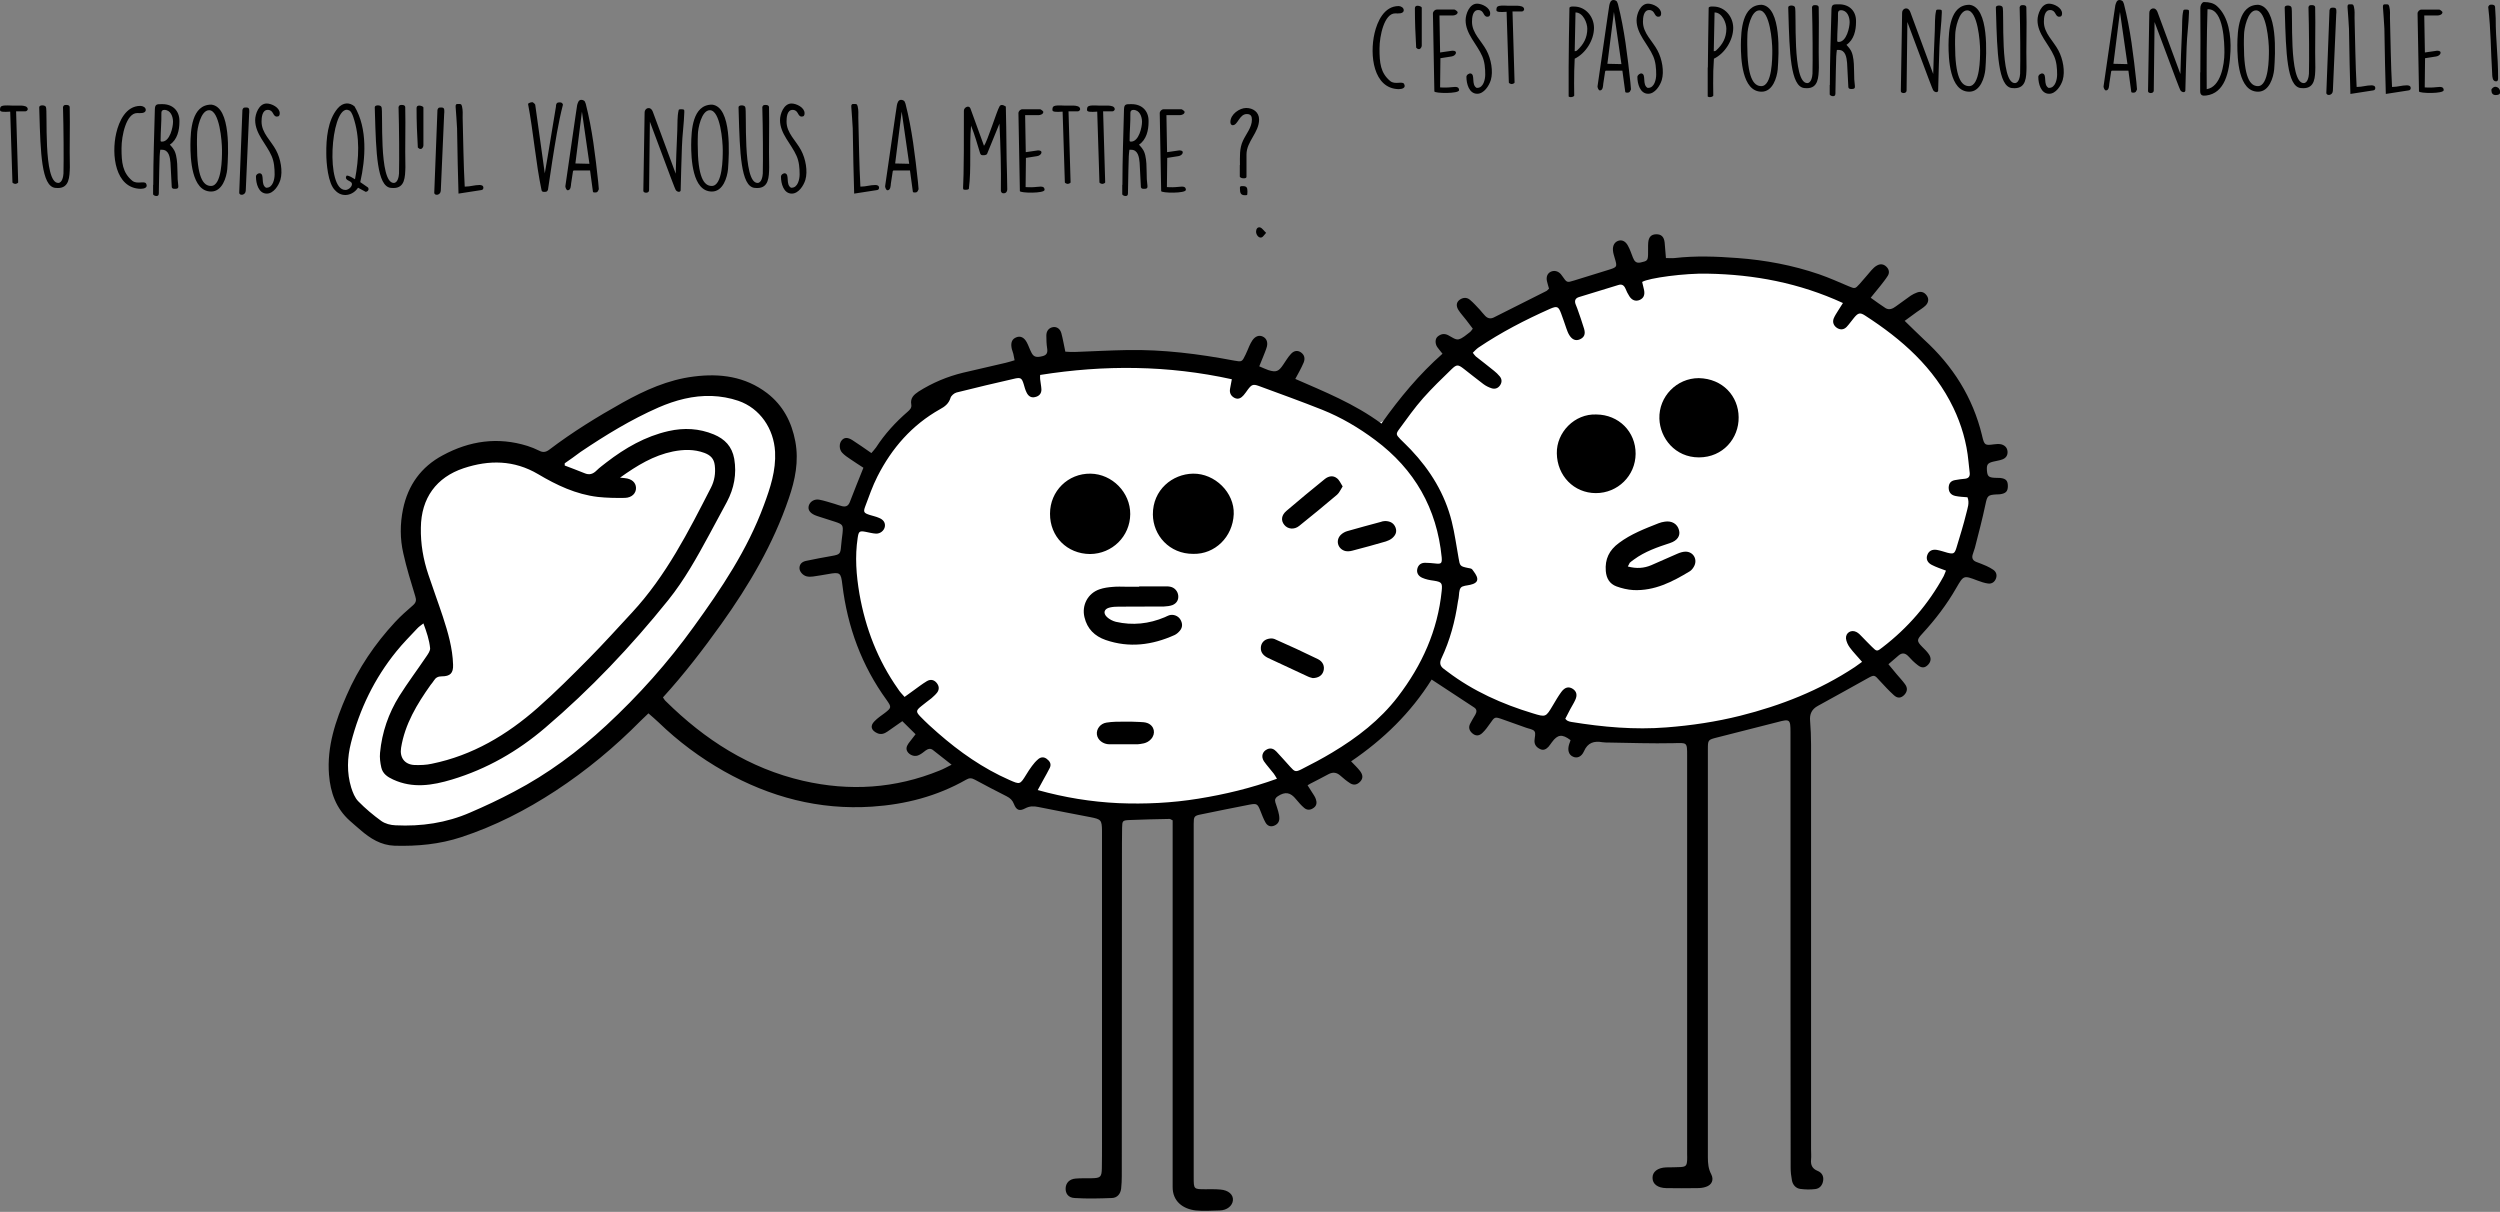
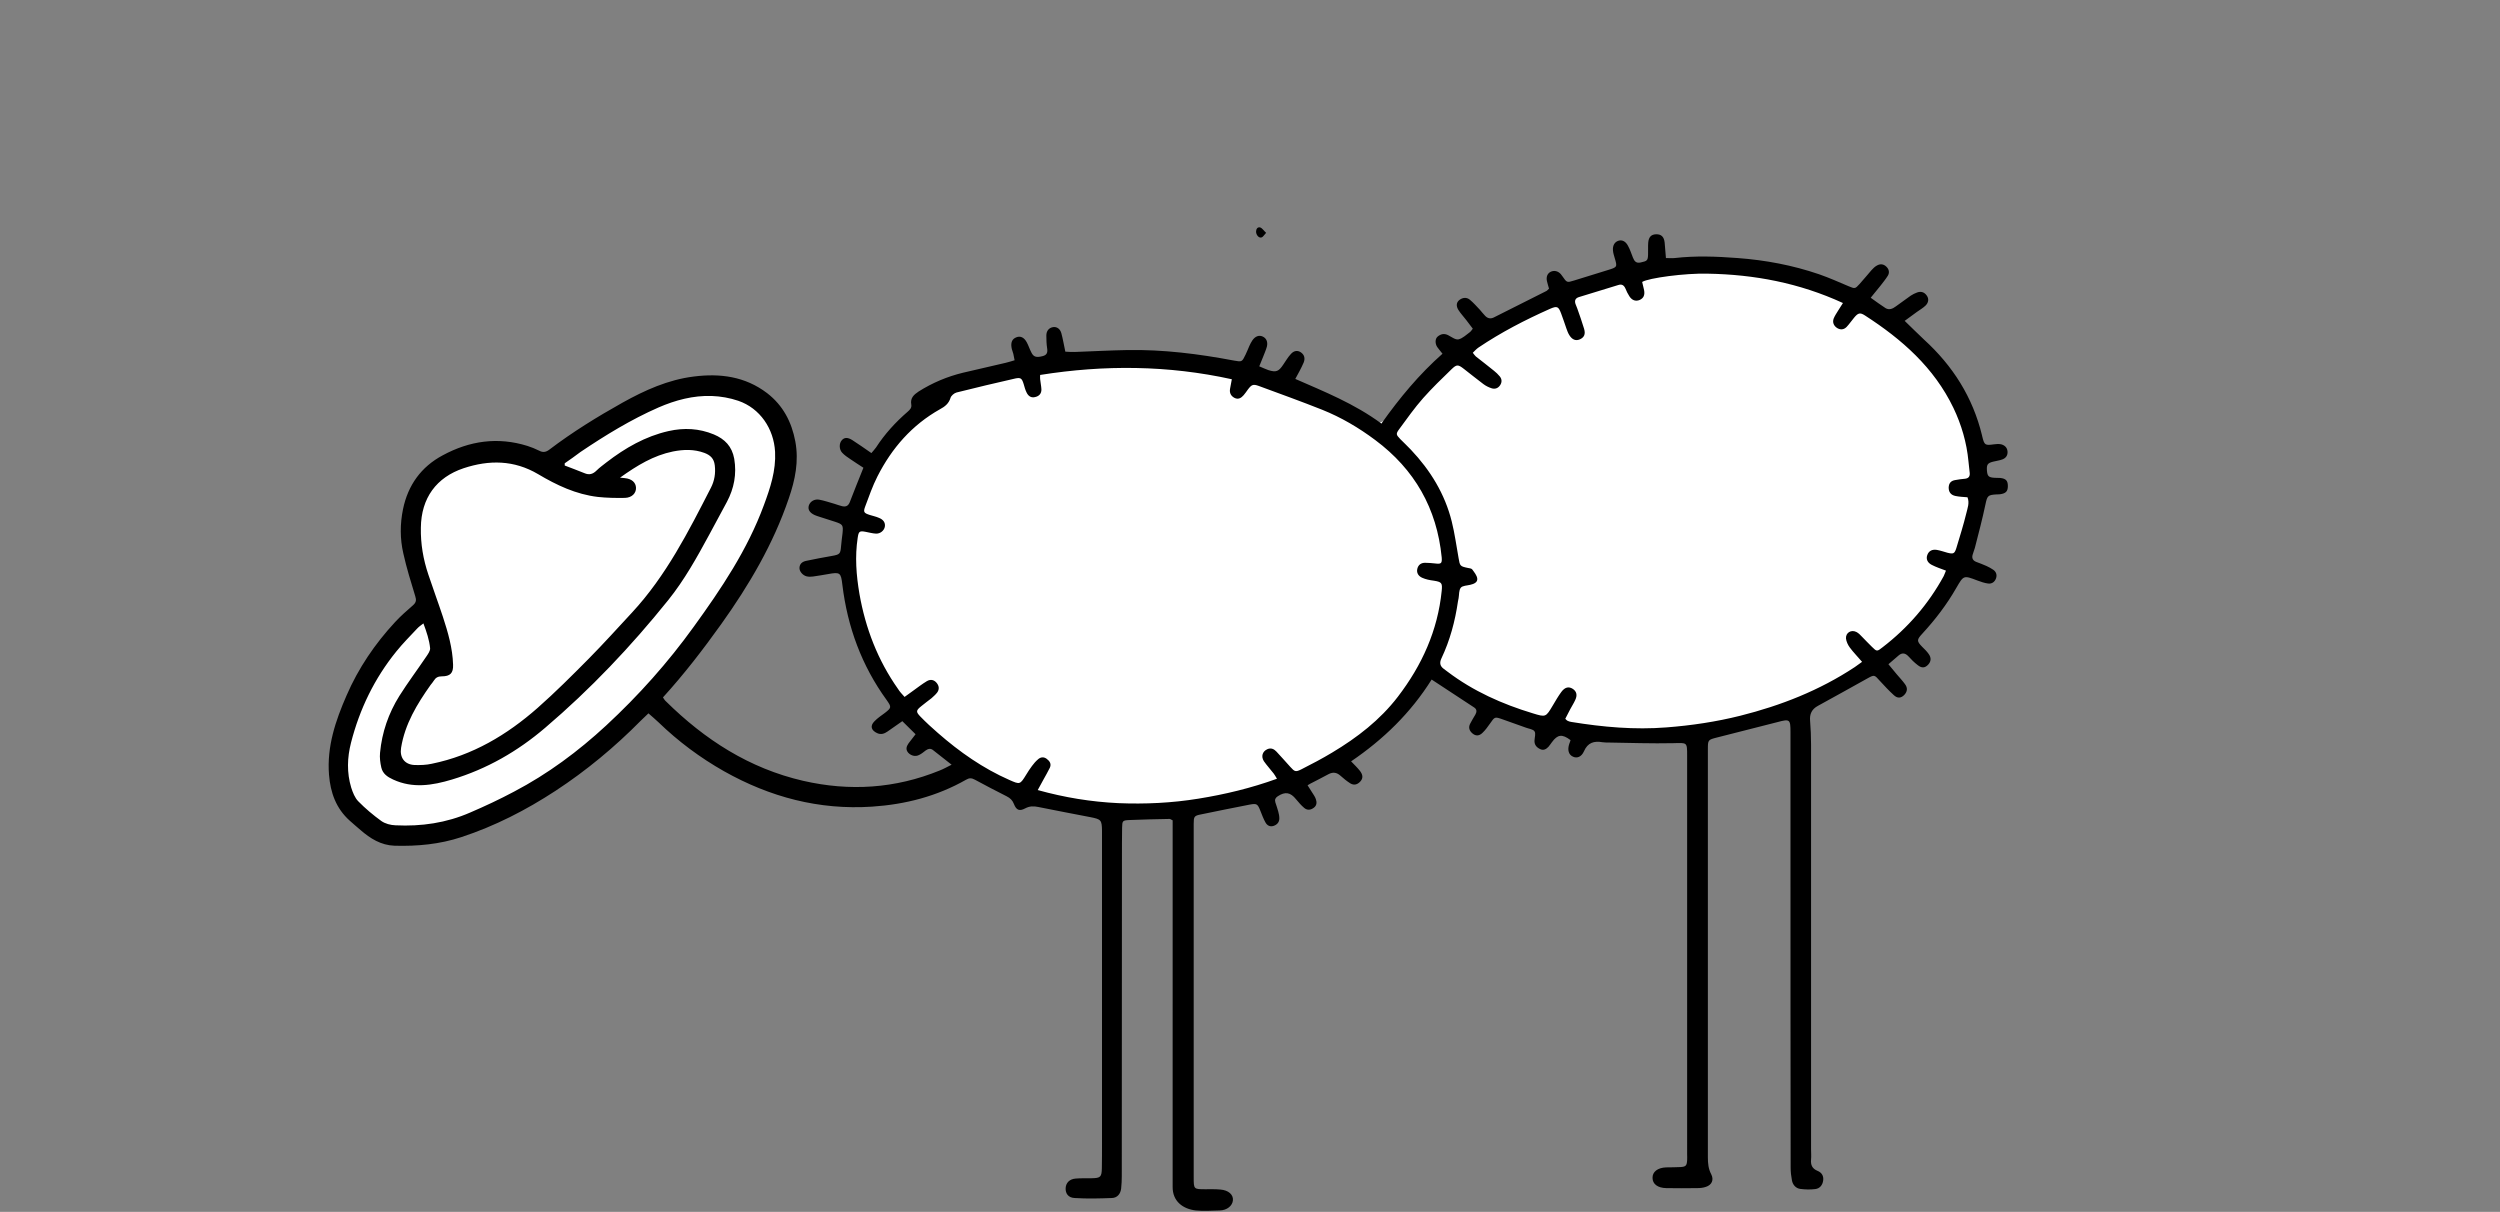
<svg xmlns="http://www.w3.org/2000/svg" viewBox="0 0 1567.6 759.9" style="enable-background:new 0 0 1567.6 759.9" xml:space="preserve">
  <rect x="0" y="0" width="1567.6" height="759.9" fill="#808080" stroke="none" />
  <style>
    .st0{display:none}.st2{fill:#fff}.st2,.st3,.st5{display:inline}.st5{fill:#fff;stroke:#000;stroke-miterlimit:10}.st6{fill:#262523}.st8{fill:#fce800}.st10{fill:#fd7700}.st11{fill:#f80152}.st12{fill:#c100fd}.st14{fill:#4ad400}.st15{fill:#292500}.st17{fill:#291300}.st18{fill:#20201e}.st23{fill:#272623}.st24{fill:#070707}.st25{fill:#262221}.st26{fill:#0a0a0a}.st27{fill:#5dd501}.st29{fill:#49d000}.st32{fill:#282523}.st34{fill:#0e0f00}.st36{fill:#111000}
  </style>
  <g id="Article_le_préservatif">
    <path d="M675.1 226.5c50.6-3.1 79.2-4.9 112 7.5 7.3 2.8 17 7.1 36.4 15.9 29.6 13.3 44.4 20 43.9 21.5-.4 1-7 .2-7.5-1.9-.6-2.8 9.9-5.7 19.6-12.1 15-9.9 14.9-19.5 28-33.6 8.5-9.1 17.2-13.9 34.5-23.3 21.3-11.6 39.1-17 54.2-21.5 15.6-4.6 29.4-8.7 48.6-10.3 11.1-.9 19.1-.6 34.5 0 23.5.9 35.2 1.4 48.6 4.7 8.9 2.2 27.5 6.9 46.7 20.5 8.1 5.7 4.6 4.8 26.1 24.3 23.3 21.1 28.7 23.4 32.7 33.6.7 1.9.5 1.7 3.7 29.9 2.8 24 3.1 25.7 2.8 30.8-.8 14-4.7 24.6-7.5 31.7-4.9 12.8-10.7 21.6-14.9 28-5.9 8.8-10.9 14.5-18.7 23.3-10.3 11.7-15.5 17.6-23.3 23.3-4.3 3.1-7.1 4.6-25.2 13.1-38.6 18-43.1 19.4-47.6 20.5-9.3 2.3-6.9.6-31.7 4.7-29.2 4.8-28.3 6.4-38.3 6.5-9.6.1-9.5-1.4-43.9-8.4-21.3-4.3-23.7-4.2-36.4-7.5-16.9-4.3-25.3-6.5-32.7-11.2-14-9-18.6-19.6-24.3-17.7-4.3 1.5-2.8 8.2-9.3 17.7-3.9 5.7-7.5 7.7-15.9 14-14.8 11.2-13.2 12.3-24.3 20.5-5.9 4.4-19.1 14-37.3 20.5-9.2 3.3-8.9 1.9-34.5 7.5-30.2 6.5-30.7 8.4-43 9.3-8.7.6-19-.5-39.2-2.8-25.7-2.9-38.5-4.4-45.8-6.5-23.8-7-39.4-20-51.4-29.9-9.2-7.6-26.7-22.4-41.1-47.6-8.5-14.9-26.5-46.5-20.5-86.8 3.9-26.3 16.2-44.3 22.4-53.2 5.3-7.6 20.7-29.1 48.6-43 17.6-8.5 35.6-9.8 71-12zm-325.8 55.1c23.5-15.1 43.9-25.2 58.8-31.7 9.9-4.4 20.6-8.6 34.5-8.4 7 .1 18.7.4 28.9 8.4 7.4 5.7 10.7 12.8 13.1 17.7 1.8 3.8 5.9 12.7 5.6 24.3-.1 3.8-.6 7.4-5.6 22.4-2.7 8.2-7 20.5-9.3 26.1-37.9 91.1-127 150.3-127 150.3s-28.7 19.1-66.3 28.9c-5.8 1.5-20 5-37.3 1.9-7.4-1.3-16.3-3.1-23.3-10.3-1.7-1.7-7.5-8.1-9.3-21.5-3.6-25.6 8.8-65.1 38.3-87.8 8.3-6.4 19.1-12.3 19.6-22.4.3-6.7-4.2-9-8.4-18.7-8.2-19.1-2.5-38-1.9-40.2 5.7-18.1 19.2-27.7 22.4-29.9 4.9-3.3 18.2-12.3 35.5-9.3 10.5 1.8 17.9 7.2 21.5 10.3" style="fill:#fff" />
    <path d="M866.2 265.6c11.5-16.2 23.7-30.9 38.3-43.8-1.3-1.7-2.4-2.9-3.3-4.2-1.4-2.1-1.4-5.1.2-6.5 1.9-1.6 4-2.2 6.5-1 2.2 1.1 4.7 3.1 6.6 2.7 2.7-.6 5-3 7.4-4.7.5-.4.8-1 1.6-2-1.4-1.8-2.7-3.6-4.1-5.4-1.6-2.1-3.5-4.1-4.9-6.3-1.6-2.6-1.3-4.8.6-6.3 2.1-1.6 4.5-1.8 6.5-.2 2.3 1.9 4.3 4.2 6.3 6.3 1.1 1.2 2.1 2.6 3.3 3.8 1.5 1.6 3.3 2.1 5.4 1.1 11-5.5 22-11 33-16.6.6-.3 1-.9 1.7-1.5-.4-1.6-1-3.1-1.3-4.7-.6-2.7.3-4.9 2.4-5.9s4.5-.5 6.3 1.5l.9 1.2c2.9 4.2 2.9 4.2 7.4 2.8 7-2.2 14-4.3 21-6.5 6.2-1.9 6.2-1.9 4.4-7.9-.4-1.4-.9-2.9-1-4.4-.3-3.1 1-5.3 3.3-6.1 2.2-.8 4.6.2 6.1 3.1 1.3 2.3 2.1 4.9 3.1 7.4.9 2.2 1.9 3.7 4.8 3.1 4.1-.9 4.6-1.2 4.7-5 .1-2.5-.1-5 .1-7.5.3-3.5 1.9-5.1 4.9-5.2 3.2-.1 5 1.5 5.4 5.2.3 3.1.5 6.2.8 9.7 2.2 0 3.9.2 5.5 0 13.1-1.5 26.2-1 39.4 0 17.5 1.3 34.6 4.5 51.2 10.2 6.3 2.2 12.4 4.9 18.5 7.5 3.9 1.6 4 1.7 6.8-1.4 2.6-2.9 5-5.8 7.5-8.7 1-1.1 2.1-2.2 3.4-2.9 2.1-1.2 4.2-1 6 .8 1.6 1.6 2 3.6.9 5.5-1.4 2.3-3.1 4.3-4.7 6.4-1.8 2.3-3.7 4.6-6.1 7.5 3.4 2.4 6.3 4.6 9.3 6.5 2.3 1.4 4.5.4 6.5-1.1 3.1-2.3 6.2-4.5 9.3-6.7 1.2-.8 2.6-1.5 4-2 2.5-.9 4.6-.2 6.1 2 1.4 2 1.1 4.4-.9 6.3-1.6 1.5-3.5 2.6-5.2 3.8-2.4 1.7-4.8 3.5-7.8 5.7 4.3 4.1 8.1 8 12.1 11.7 18.1 16.5 30.6 36.2 36.4 60.1 0 .2.1.3.1.5 1.4 5.7 1.7 5.9 7.5 5.1 1.4-.2 3-.3 4.4 0 2.2.6 3.8 2 4 4.5.2 2.5-1.1 4.2-3.3 5-1.9.7-3.9.9-5.8 1.4-3.5.9-4.1 1.9-3.8 5.8.3 3.3 1.1 4.1 4.8 4.3 1.2.1 2.3 0 3.5.1 3.6.4 4.8 1.7 4.8 5.1 0 3.3-1.3 4.6-4.8 5.1-.7.1-1.3.1-2 .1-5.9.3-6.1.9-7.3 6.5-1.9 9.1-4.3 18.1-6.6 27.1-.4 1.4-1 2.8-1.4 4.3-.6 2.1.2 3.6 2.2 4.4 2.2.8 4.4 1.7 6.5 2.6 1.5.7 3 1.5 4.3 2.4 1.8 1.3 2.4 3.2 1.7 5.3-.8 2.3-2.6 3.6-5 3.3-2.3-.3-4.5-1.1-6.7-1.9-8.7-3.3-8.6-3.3-13.2 4.6-6 10.5-13.2 19.9-21.4 28.8-3.5 3.8-3.5 4.6 0 8.2 1.4 1.4 2.9 2.8 4 4.4 1.8 2.4 1.6 4.8-.3 6.8-2 2.1-4 2.3-6.6.2-2.1-1.6-4-3.5-5.8-5.5-1.9-2-3.9-2.4-6.1-.5-2 1.7-4 3.4-6.4 5.5 2 2.4 3.6 4.4 5.3 6.4 1.7 2 3.6 4 5.1 6.1 1.8 2.4 1.5 4.7-.5 6.8-2 2-4.2 2.3-6.6 0-3.1-2.8-5.9-5.9-8.7-8.9-3.3-3.7-3.4-3.9-7.4-1.7-10.5 5.8-20.9 11.7-31.4 17.4-3.9 2.1-5.3 5.2-4.9 9.4.4 5 .6 10 .6 14.9v253.7c0 2.2.2 4.3 0 6.5-.3 3.4.7 5.7 4.1 7.1 2.5 1 3.9 3.1 3.5 6-.4 3-2.2 5.1-5 5.4-3.1.4-6.3.3-9.4-.1-2.8-.4-4.7-2.6-5.2-5.4-.5-2.6-.8-5.3-.8-7.9-.1-65.4-.1-130.8-.1-196.2v-76.9c0-8.1-.4-8.4-8.2-6.3-12.6 3.2-25.1 6.4-37.7 9.6-5.9 1.5-5.9 1.5-5.9 7.6v255.7c0 3.7.3 7.2 2.1 10.6 1.8 3.5.4 6.7-3.3 7.9-1.7.6-3.6.8-5.4.8-6.5.1-13 .1-19.5 0-5.4-.1-8.6-2.6-8.6-6.4-.1-3.8 3.2-6.4 8.5-6.6 3-.1 6 0 9-.2 3.4-.2 4-.9 4.2-4.3.1-1.2 0-2.3 0-3.5V473.8c0-8.6 0-8-8.7-7.8-13.5.3-26.9-.2-40.4-.4-1.3 0-2.7 0-4-.2-5.3-.9-9.2.2-11.6 5.7-1.6 3.6-4.4 4.5-6.8 3.4-2.8-1.2-3.7-4.2-2.4-8.1.3-.8.6-1.5.8-2.3-5.3-4-8.1-3.6-11.7 1.3-.7.9-1.3 1.9-2.1 2.8-1.4 1.5-3.1 2.6-5.3 1.5-2.3-1.1-3.7-2.8-3.5-5.5.1-1.9.9-4.4 0-5.6-.9-1.4-3.5-1.6-5.3-2.3-4.9-1.8-9.7-3.5-14.6-5.2-5.1-1.8-5-1.7-8 2.6-1.4 2-2.9 4.1-4.7 5.8-2.1 2.1-4.3 2.1-6.3.4-2-1.7-2.7-3.8-1.4-6.2 1-1.9 2.1-3.8 3.2-5.6.9-1.6 1.1-3.2-.6-4.4-8.7-5.7-17.5-11.5-26.8-17.6-13.1 20.9-30.2 37.5-50.5 51.3 2.1 2.2 3.9 3.9 5.4 5.8 2.1 2.6 2.2 4.8.4 6.8-1.8 2-4 2.6-6.3 1.2-2.2-1.4-4.3-3.1-6.3-4.9-2.3-2-4.6-2.3-7.3-.9-3.8 2.1-7.7 4-11.5 6-.4.2-.9.5-1.7 1 1.1 1.7 2 3.1 2.8 4.4.9 1.4 1.9 2.8 2.4 4.3.7 2 .6 4-1.3 5.4-2 1.5-4.1 1.7-6 .1-1.9-1.6-3.5-3.5-5.1-5.4-3.5-4.4-6.8-5-11.5-1.9-1.5 1-2 2.1-1.5 3.8.6 1.9 1.3 3.8 1.8 5.7.4 1.4.7 2.9.7 4.4 0 2.4-1.5 4-3.7 4.7-2.3.7-4-.4-5-2.2-1.3-2.3-2.2-4.8-3.2-7.3-1.7-4.3-2.2-4.7-6.6-3.9-10.3 2-20.6 4.1-30.8 6.2-4.1.8-4.4 1.4-4.4 5.8v221.7c0 7.5 0 7.5 7.3 7.5 3.2 0 6.3-.1 9.5.2 5 .4 8.1 3.2 7.8 6.7-.3 3.5-3.7 6.3-8.3 6.4-5 .1-10 .5-15 0-8-.9-14.6-5.7-14.5-14.8V514.4c-1-.5-1.5-.9-1.9-.9-8.5.2-17 .3-25.4.7-4.2.2-4.3.6-4.4 4.9-.1 6.5-.1 13-.1 19.5 0 66.2-.1 132.5-.1 198.7 0 2.7-.1 5.3-.4 8-.4 3.3-2.4 5.8-5.8 5.9-7.8.3-15.6.5-23.4 0-4-.2-5.8-2.9-5.6-6.3.2-3.2 2.4-5.6 6.3-5.9 3.3-.3 6.7-.1 10-.2 5.5-.1 6.3-.7 6.4-6.3.1-5.2.1-10.3.1-15.5V520.8c-.1-6.6-.6-7.1-7.2-8.4-10.9-2.1-21.9-4.2-32.8-6.4-2.9-.6-5.4-.6-8.2.9-3.6 1.9-5.5 1.1-7-2.7-.9-2.4-2.4-3.8-4.6-4.9-6.7-3.4-13.3-6.8-19.9-10.4-2-1.1-3.5-1.2-5.5 0-18.3 10.4-38 15.5-59 16.9-33.3 2.2-64-6-92.8-22.2-15-8.5-28.7-18.7-41.1-30.7-1.9-1.8-3.9-3.5-6.3-5.6-1.7 1.6-3.3 3.1-4.8 4.6-16.3 16.5-34.1 31.3-53.5 44-18.5 12.1-38 22.1-59 29-13.6 4.5-27.6 5.8-41.9 5.4-8.5-.3-15.2-4.5-21.3-9.8-2.3-1.9-4.5-3.9-6.8-5.9-8.6-7.7-12.1-17.6-13-28.8-1.4-17.7 4.1-33.9 11-49.7 7.4-17.1 17.8-32.4 30.4-46 3.5-3.8 7.4-7.2 11.3-10.6 1.9-1.7 2.2-3.2 1.4-5.6-2.7-8.9-5.5-17.8-7.5-26.9-2.1-9.1-2.1-18.4-.2-27.7 3.1-15.1 11.4-26.6 24.9-33.8 16.8-9.1 34.5-11.7 53.1-5.9 2.5.8 5 1.8 7.4 3 2.4 1.3 4.3.9 6.4-.7 14.5-11 29.9-20.5 45.8-29.4 14-7.8 28.6-14.4 44.7-16.4 16.5-2.1 32.2-.1 46 10.4 10 7.7 15.4 18.1 17.7 30.3 2.3 12.4-.1 24.1-4.1 35.7-9.7 28.6-24.9 54.4-42.4 78.9-11.3 15.8-23.2 31.3-36.5 45.9.6.9 1.1 1.8 1.8 2.4 24.4 24.1 52.3 42.1 86.1 49.9 29.2 6.7 57.8 4.9 85.7-6.5 2.3-.9 4.4-2.1 7.4-3.6-4.3-3.4-8-6.3-11.7-9.2-1.5-1.2-3.1-.8-4.6.3-1.3 1-2.6 2.1-4.1 2.8-2.3 1.2-5 .5-6.8-1.4-1.8-2.1-1.1-4 .2-5.9 1.3-1.7 2.6-3.4 4.4-5.7-2.7-2.7-5.4-5.3-8.3-8.2-3.4 2.4-6.4 4.5-9.3 6.5-2 1.4-4.1 2.1-6.5 1-3.7-1.7-4.6-4.5-1.7-7.4 1.9-2 4.3-3.6 6.6-5.3 4.1-3.2 4.2-3.6 1.1-8-15.7-21.6-24.6-45.9-27.8-72.3-.9-7.7-1.4-8.1-9.1-6.7-3.1.5-6.2 1.1-9.3 1.5-1.3.2-2.7.2-4-.1-2.5-.6-4.6-3.2-4.5-5.3.1-2.7 1.9-3.9 4.1-4.4 5.4-1.2 10.8-2.1 16.2-3.1 5.1-.9 5.4-1.3 5.8-6.3.2-2.6.6-5.3.9-7.9.5-5.1.2-5.6-4.6-7.2-3.3-1.1-6.7-2.1-10-3.2-.9-.3-1.9-.6-2.8-1-3.3-1.5-4.5-3.6-3.7-6.1.8-2.4 3.4-4.1 6.4-3.6 3.3.6 6.4 1.7 9.6 2.6 1.6.5 3.2 1.1 4.8 1.5 2.2.5 3.8 0 4.8-2.4 2.7-7.1 5.6-14.2 8.6-21.7-2.7-1.8-5.5-3.5-8.2-5.4-1.8-1.2-3.6-2.4-5.1-4-2-2.1-2-5.9-.3-7.8 1.6-1.9 3.7-2 6.7-.1 3.9 2.5 7.7 5.2 11.9 8.1 1.1-1.3 2.1-2.4 2.9-3.5 5.5-8.5 12.2-15.8 19.8-22.4 1.5-1.3 2.7-2.5 2.3-4.6-.7-4 1.6-6.1 4.6-8.1 8.7-5.5 18-9.4 27.9-11.8 8.9-2.1 17.8-4.1 26.7-6.2 1.8-.4 3.5-1 5.6-1.6-.3-1.5-.5-2.8-.8-4-.3-1.3-.9-2.5-1.1-3.8-.6-3.5.4-5.6 3-6.6 2.5-1 4.8 0 6.5 3.1 1.1 2 1.8 4.3 2.9 6.4 1.4 2.9 3.2 3.3 7.1 2.3 2.7-.7 3.2-2.3 2.8-4.9-.4-2.6-.5-5.3-.5-8 0-3 1.7-4.9 4.3-5.3 2.2-.3 4.3 1 5.1 3.8 1 3.7 1.6 7.4 2.5 11.6 2.1.1 4 .3 5.9.2 11-.4 21.9-1 32.9-1.2 22.6-.4 44.8 2.4 67 6.6 4.9.9 5 .9 7.2-3.7.9-1.8 1.6-3.7 2.4-5.5.6-1.2 1.1-2.4 1.9-3.5 1.8-2.6 4.2-3.4 6.4-2.4 2.3 1 3.4 3.3 2.7 6.3-.6 2.2-1.6 4.4-2.4 6.5-.7 1.8-1.4 3.6-2.4 5.9 2.2.9 4 1.8 5.8 2.4 4.8 1.5 6.4.8 9.2-3.4 1.6-2.3 3-4.8 4.9-6.8 2-2.2 4.3-2.3 6.3-.9 2.2 1.6 2.6 3.8 1.7 6.2-.7 1.8-1.7 3.6-2.6 5.4-.7 1.4-1.6 2.9-2.7 5 18.2 8 36.9 15.4 54 28zM567.2 437c2.2-1.6 3.8-2.7 5.4-3.9 2.8-2 5.6-4.2 8.6-6 2.4-1.4 4.6-.8 6.2 1.2 1.5 1.9 1.7 4 .2 6-1 1.3-2.3 2.4-3.5 3.5-2.1 1.7-4.3 3.2-6.3 4.9-3.5 2.8-3.6 3.6-.6 6.7 3.5 3.6 7.2 7 10.9 10.2 13.6 11.9 28.3 22.2 44.9 29.5 6.6 2.9 6.6 2.9 10.5-3.4 1.1-1.8 2.3-3.7 3.6-5.4 1.1-1.5 2.3-2.9 3.7-4.1 1.6-1.5 3.6-1.8 5.5-.4s3.1 3.2 2 5.6c-1.2 2.5-2.7 5-4 7.4-1.1 2-2.2 4-3.6 6.6 16.9 4.7 33.6 7.4 50.5 8.2 16.8.7 33.6-.1 50.2-2.8 16.7-2.7 33-6.6 49.3-12.5-.9-1.5-1.4-2.4-2-3.2-2-2.6-4.3-5.1-6.2-7.8-1.9-3-.9-6.1 2.1-7.5 2.4-1.1 4.3-.1 5.8 1.5 3 3.1 5.7 6.4 8.7 9.6 2.7 3 3.3 3.3 6.9 1.5 6.5-3.3 13-6.7 19.3-10.5 15.7-9.4 30-20.4 41.2-35 15.1-19.7 25-41.5 27.5-66.4.5-5 0-5.6-5-6.4-2.4-.3-5-.8-7.2-1.8-2.3-1-3.7-3-3.1-5.6.6-2.6 2.5-3.9 5.1-3.8 2 0 4 .2 6 .4 3.9.5 4.5 0 4.2-3.8-3-30.7-17-55.2-41.7-73.6-10.3-7.7-21.3-14.2-33.3-19-13.1-5.2-26.4-10-39.7-14.9-3.6-1.3-4.5-.8-6.8 2.2-.9 1.2-1.7 2.5-2.7 3.6-1.5 1.7-3.3 2.9-5.7 1.7-2.3-1.2-3.3-3.2-2.8-5.8.3-1.8.7-3.5 1.1-5.9-40-8.8-79.9-9.1-120.2-2.7 0 1-.1 1.8 0 2.6.2 2.1.7 4.3.8 6.4.1 2.7-1.5 4.4-4.1 4.9-2.5.6-4.2-.8-5.2-2.9-.8-1.6-1.3-3.4-1.8-5.2-1.1-3.6-1.8-4.3-5.2-3.6-12.3 2.8-24.6 5.7-36.9 8.8-1.5.4-3.4 2-3.8 3.4-1.1 3.6-3.6 5.5-6.6 7.1-17.6 9.9-30.2 24.4-39.2 42.1-3.1 6.1-5.3 12.5-7.7 18.9-1.3 3.5-.8 4.1 2.9 5.3 1.9.6 3.9 1 5.7 1.8 2.9 1.1 4.2 3.2 3.7 5.7-.5 2.3-2.8 4.3-5.5 4.2-2.1-.1-4.3-.7-6.4-1.1-4-.8-4.5-.3-5.1 3.7-1.8 11.8-.9 23.5 1.1 35.2 3.8 21.6 11.5 41.6 24.2 59.6 1.1 1.8 2.5 3.2 4.1 5zm462.5-260.2c.4 1.9.9 3.5 1.2 5.1.6 3.1-.3 5.1-2.8 6.2-2.4 1-4.7.3-6.4-2.3-1-1.5-1.8-3.2-2.5-4.9-.9-2-2.2-2.9-4.4-2.2-8.3 2.5-16.5 5.1-24.8 7.6-2.2.7-2.8 2.2-2.1 4.3.3.9.7 1.9 1.1 2.8 1.5 4.2 3 8.5 4.3 12.8 1 3.4 0 5.4-2.7 6.6-2.6 1.1-4.8.2-6.6-2.7-.8-1.3-1.3-2.7-1.8-4.1-1.1-3.1-2.1-6.3-3.3-9.4-1.7-4.5-2.5-4.9-7.1-2.9-15.5 6.9-30.6 14.7-44.7 24.2-1.3.9-2.4 2.1-3.6 3.3.9 1.1 1.3 1.8 1.9 2.3 3.8 3 7.6 5.9 11.4 9 1.3 1 2.5 2.2 3.6 3.5 1.4 1.7 1.5 3.7.2 5.6-1.3 1.9-3.2 2.5-5.2 1.9-1.9-.6-3.7-1.5-5.3-2.7-4.1-3.1-8.1-6.3-12.2-9.5-3.6-2.8-4.5-2.9-7.7.2-6.1 5.9-12.2 11.8-17.8 18.1-5.4 6.1-10.1 12.8-14.9 19.3-2.3 3.1-2.2 3.6.5 6.4 2.2 2.3 4.6 4.4 6.7 6.7 12.2 12.9 21.3 27.7 25.6 45 1.9 7.6 2.9 15.3 4.3 23 .8 4.9 1 5.1 5.7 6.1 1 .2 2.3.3 2.8.9 1.3 1.8 3 3.8 3.2 5.8.3 2.4-2.2 3.4-4.4 3.9-2 .5-4.8.5-5.9 1.8-1.3 1.6-1 4.4-1.4 6.6-.1.7-.3 1.3-.4 2-1.8 12.4-5 24.4-10.4 35.8-1.3 2.8-.8 4.8 1.5 6.5l2.4 1.8c16.1 12.2 34.3 20.3 53.5 26.1 8.1 2.5 8.1 2.4 12.5-5 1.7-2.9 3.4-5.8 5.3-8.4 2.3-3.1 4.7-3.6 7.3-1.9 2.3 1.6 2.9 3.9 1.4 7-.9 2-2.1 3.8-3.1 5.7-1.1 2-2.1 4-3.1 6 .7.7 1 1.1 1.5 1.3.7.3 1.5.6 2.4.7 19.7 3.2 39.5 5 59.6 3.4 15.6-1.2 31-3.5 46.2-7.3 25.5-6.4 49.7-15.9 71.8-30.5 1.5-1 2.9-2.1 4.6-3.3-2.8-3.3-5.5-6-7.7-9-1.2-1.6-2.2-3.8-2.4-5.7-.2-3.6 3.3-5.7 6.6-4 1.3.7 2.4 1.8 3.4 2.9 2.1 2.1 4.1 4.3 6.3 6.4 3 3 3.2 3 6.6.3 15.9-12.2 28.8-27.1 38.4-44.7.5-1 .8-2.1 1.4-3.4-3.2-1.2-6.2-2.2-8.9-3.6-2.8-1.4-3.7-3.8-2.8-6.2.9-2.5 3-3.7 6-3.2 2.3.4 4.5 1.2 6.7 1.8 3.6.9 4.4.6 5.5-2.9 2.2-7.3 4.5-14.6 6.3-22 .7-3.1 2.1-6.3.7-9.9-2.6-.2-5.1-.3-7.5-.8-3-.6-4.3-2.5-4.3-5.3.1-2.8 1.5-4.3 4.2-4.7 2-.3 3.9-.7 5.9-.8 2.3-.2 3.3-1.4 3.1-3.6-.2-2.5-.6-4.9-.8-7.4-1.1-11.7-4.4-22.9-9.4-33.4-12.2-25.4-32.4-43.1-55.5-58-3.1-2-4.3-1.6-6.8 1.4-1.6 1.9-3 4-4.7 5.8-1.7 1.7-3.7 2-5.9.7-2.2-1.4-3.1-3.6-2.2-6 .7-1.7 1.7-3.2 2.7-4.8.9-1.5 1.9-2.9 3.1-4.9-27.4-12.6-55.6-17.9-84.8-18.4-13.9-.4-37.2 2.7-41.1 5.2zM388.8 299.5c1.7.2 2.3.3 2.9.3 4.4.4 7 2.7 7.1 6.1.1 3.4-2.6 6.2-7 6.3-5.6.1-11.3 0-16.9-.6-13.7-1.6-25.9-7.4-37.5-14.3-15.1-8.9-30.7-9-46.7-3.7-17 5.7-26.6 18.6-26.8 37.3-.2 10.1 1.5 19.9 4.7 29.4 2.9 8.8 6.2 17.6 9.1 26.4 3.2 9.8 6.1 19.7 6.4 30.1.2 5.3-1.8 7.3-7.1 7.3-2.3 0-3.8.8-4.9 2.6-.6 1-1.4 1.9-2.1 2.8-8.5 12-16.1 24.5-18.5 39.4-1 6.1 2.2 10.5 8.4 10.8 3.6.1 7.4 0 10.9-.8 25.5-5.2 47.1-18.1 66.3-35 11.1-9.8 21.6-20.3 32-30.8 9.4-9.5 18.3-19.4 27.3-29.1 21.3-23 35.3-50.7 49.4-78.2 2.2-4.3 3-9 2.4-14-.5-4.3-2.8-6.4-6.5-7.8-6.5-2.4-13-2.2-19.7-.9-12.2 2.5-22.4 8.7-33.2 16.4zm-34.7-9v1.4c4.1 1.6 8.3 3.1 12.4 4.8 3 1.3 5.3.6 7.6-1.7 1.9-1.9 4.1-3.4 6.2-5.1 11.7-9 24.3-16.3 38.9-19.6 9.7-2.2 19.2-1.7 28.4 2.1 6.9 2.9 11.4 7.5 12.8 15.3 1.6 9.6-.1 18.5-4.6 27-3.7 6.9-7.4 13.8-11.1 20.6-7.7 14.2-15.5 28.3-25.7 41-23.3 29-48.8 55.9-77.1 80-17.3 14.8-36.6 25.9-58.5 32.5-12.3 3.7-24.6 5.7-36.9 0-3.5-1.6-6.5-3.6-7.4-7.5-.7-3-1.1-6.3-.8-9.3 1.2-12.8 5.3-24.7 12.1-35.6 5.3-8.4 11.3-16.4 16.9-24.7 1.1-1.6 2.5-3.6 2.4-5.2-.5-5.2-2.2-10.2-4.2-15.6-1.7 1.3-2.9 2.1-3.9 3.2-4.4 4.7-9 9.3-13.1 14.4-13.7 16.9-23 36.1-28.4 57.2-2.4 9.4-2.7 18.8.1 28.1 1 3.1 2.3 6.5 4.5 8.7 4.4 4.5 9.3 8.6 14.4 12.3 2.4 1.7 5.8 2.6 8.9 2.7 16.2.8 31.9-1.5 46.8-8 9.3-4 18.5-8.3 27.5-13.1 21.2-11.1 40.3-25.3 57.8-41.5 20.3-18.8 38.7-39.4 54.9-61.9 17.3-23.9 33.7-48.3 44-76.3 4-10.8 7.6-21.6 7-33.4-.8-14.5-9.4-27.3-23.1-32-5.3-1.8-11-2.8-16.6-3-11.6-.4-22.8 2.6-33.4 7.2-17.3 7.6-33.3 17.4-48.9 27.9-3.4 2.5-6.6 4.9-9.9 7.1zM793.9 146c-1.3 1.4-2 2.7-2.9 2.9-1.6.5-3.3-1.5-3.4-3.5 0-1.7.8-3.2 2.6-2.8 1.2.4 2.1 1.9 3.7 3.4z" />
-     <path d="M748.3 347.3c-15.1.1-25.3-11.7-25.4-24.7-.1-15.5 12.3-25.4 25.2-25.6 13.7-.2 26 11.9 25.5 25.4-.6 14.4-11.9 25.2-25.3 24.9zm-89.9-25.2c0-14.2 11.3-25.3 25.4-25.1 13.6.2 25 11.8 24.9 25.4-.1 13.9-11.3 24.9-25.2 25-14.4-.1-25.2-10.9-25.1-25.3zm55.9 45.6h15.5c1.3 0 2.7-.1 4 .2 2.7.5 4.7 2.8 5 5.5.3 2.6-.9 4.9-3.6 6-1.6.6-3.5.8-5.3.9-9.5.1-19 0-28.5.1-1.8 0-3.7.1-5.4.5-3.7.8-4.5 3.5-1.9 6 1.5 1.4 3.6 2.5 5.6 3 10.5 2.4 20.8 1.3 30.7-2.9.9-.4 1.8-.9 2.7-1.2 2.6-.8 5.6.3 7 2.6 1.4 2.3 1.6 4.8-.2 7-.9 1.1-2.1 2.2-3.4 2.8-14 6.3-28.4 8.2-43.2 3.1-6.9-2.4-11.6-7-13.3-14.3-1.8-7.5 2.1-15 9.5-17.5 2.6-.9 5.5-1.3 8.3-1.5 2.8-.3 5.7-.1 8.5-.1h8v-.2zM841.9 305c-1.3 2-2.1 4-3.5 5.2-7.8 6.6-15.8 13.2-23.8 19.6-3.1 2.5-7.2 2-9.3-.7-2.2-2.7-1.9-6 1.4-8.8 7.9-6.8 16-13.4 24.1-20 2.3-1.8 5.1-2.3 7.4-.5 1.6 1.1 2.4 3.2 3.7 5.2zm-18.7 120.2c-.6-.2-1.9-.4-3.1-1-8.3-3.8-16.6-7.7-24.9-11.6-2.7-1.3-4.8-3.3-4.6-6.5.1-2.5 1.6-4.5 3.9-5.3 1.4-.5 3.4-.7 4.7-.1 9.1 4 18.2 8.2 27.2 12.6 3.2 1.6 4.3 4.5 3.5 7.4-.8 2.8-3.1 4.4-6.7 4.5zm-109.9 41.5h-17.6c-4 0-7.5-2.7-7.9-6.2-.4-3.3 2.1-6.8 6-7.4 3.7-.6 7.5-.6 11.3-.6 3.2-.1 6.3.1 9.5.2 1.6.1 3.4.1 4.9.7 4.4 1.7 5.4 6.7 2.2 10.1-2.6 2.9-6.2 2.9-8.4 3.2zm155.3-140c3.4.1 5.5 1.5 6.5 4.2 1 2.8-.2 4.9-2.2 6.6-1.1.9-2.6 1.6-3.9 2-7 2-14 4-21.1 5.8-1.4.4-3 .5-4.4.2-4.7-1.3-6.2-6.7-2.8-10.1 1.1-1.1 2.7-2 4.2-2.4 7-2 14-3.9 21.1-5.8.9-.4 1.9-.4 2.6-.5zm196.6-89.6c15.1.3 24.9 11.4 25 24.5.2 13.2-9.8 25.2-24.9 25.2-14.9 0-24.4-12-24.8-24.3-.4-13.9 10.9-25.4 24.7-25.4zm-64.2 22.8c14 .1 24.7 10.8 24.6 24.7-.1 13.7-11.2 24.6-24.9 24.6-13.8 0-24.3-10.9-24.5-24.9-.3-13.2 11.2-25 24.8-24.4zm19.7 95.3c5.5 1.5 10.2 1.1 14.7-.8 5.5-2.3 10.9-4.9 16.4-7.2 1.6-.7 3.5-1.3 5.2-1.3 4.9.1 7.6 5 5.2 9.3-.6 1.1-1.5 2.3-2.6 3-10.9 6.6-22.1 12.4-35.4 11.8-3.6-.2-7.3-1.1-10.6-2.3-4.3-1.6-6.3-5-6.7-9.6-.6-7.5 2.1-13.1 8.2-17.6 7.6-5.7 16.3-9 24.9-12.4 1.2-.5 2.6-.8 3.9-1 4.4-.7 7.9 1.4 8.9 5.3 1 3.5-1 6.6-5.6 8.1-7.9 2.6-15.8 5.3-22.6 10.3-.9.7-1.9 1.3-2.7 2.1-.2.4-.5 1.1-1.2 2.3zM6.4 70c-4.3.3-6.3.2-6.4-1 .1-2.4.1-3.2 7.4-2.8h5.9c1.5.1 4.1.3 4.1 2.3 0 .6-.8 1.3-1.4 1.3h-5.9l1.3 44.5c0 .6-1.4 1-1.8 1-.4 0-1.8-.4-1.8-1L6.4 70zm29.9 47.9c-.5 0-1.1-.1-1.7-.1-8.6-1-9.2-22.3-9.9-46.8l-.1-3.4v-.4c0-1.5 3.7-1.5 4.2-.1 1.2 2-1.9 47.6 7.7 47.6 2.5 0 3.2-4 3.3-5.9.2-8.7.1-28.2-.3-41.7.4-1.1.8-1.3 2-1.3 1.1 0 2.1.2 2.2 1.4.3 12.3-.2 24.8.1 37.7-.2 6-.3 13-7.5 13zm55.1-49c0 2.5-4.1 2-5 2H86c-6.8 0-9.8 14.1-9.8 22 0 9 .6 15.3 6.7 20.4 3 2.5 7.6-.1 8.7 1.8 1.4 2.5-1.2 3.3-3.4 3.3-16-.3-18.5-21.4-15.3-35 1.7-7.3 6-17 15.1-17 1.5 0 3.4.9 3.4 2.5zm4.7 47c0-15.8.6-31.6 1-47.4.1-3.2 1.3-3.2 4.1-3.2h.7c6.4 0 10.6 4.2 10.6 10.4v.8c0 5.1-1.3 11.1-6 14.2.4.4 2 2.2 2.2 2.7 3.1 4.1 2.4 14.1 2.7 19 0 .4.4 3.6.4 4.1v.6c0 1.2-1.1 1.3-2 1.3h-.1c-.8 0-1.7 0-2-1-.1-2.3-.7-13-.8-15.4-.3-3.4-1-8.1-5.3-8.1h-1.1c-.1.6-.4 3.4-.4 4.1-.1.6-.4 16.2-.5 22.1 0 1.3.2 2.8-1.5 2.8-.8 0-1.6-.3-2.1-1v-6zm5.5-27.1c5 0 6.9-9.2 6.9-12.4 0-3.3-1.5-7.5-5.5-7.5-1.1 0-1.8.6-1.8 1.8.1 6.1-.5 11.2-.5 17.4 0 .7.4.7.9.7zm30.9-23.2c12.5 1.4 10.7 31.2 10 40.5-.5 5.1-3.1 14-10.1 14-12.4 0-13-21.1-13-29.3.1-8.9.7-25.2 13.1-25.2zm-9 24.9c0 20.5 3.8 26.1 8.8 26.1 6.9 0 6.9-17.8 6.9-22.2v-.3c0-5.4-1.5-25-8.1-25-5.3 0-7.5 11.7-7.5 15.2-.1 2.3-.1 4.2-.1 6.2zM152 68.9c.5-1.4.8-1.5 2.3-1.5 2 0 2 .9 2 2.9 0 .2-.1 1.1-.1 1.3l-2.1 47.9c-.1 3.1-4.1 3.4-4.1 1.3l2-51.9zm11.2 39.8c2.8.8.1 7 3.6 9h.4c3.9 0 5-5.4 5-8.3 0-3.9-.3-8-1.9-11.6C167.1 90.3 160 84 160 75.3c0-3.9 2.4-10.4 7.2-10.4 3.1 0 8.2 2.5 8.2 6.1 0 1.3-.4 2.1-1.8 2.1-2.7 0-1.9-4.2-5.7-4.2-3.6 0-3.9 5-3.9 7.4 0 7.1 6 12 9.1 17.9 2.9 5.4 4.3 13.2 2.7 18.6-1.1 3.6-4.3 8.6-8.5 8.6-5.2 0-6.8-6.4-6.8-10.6-.1-1.3 1.5-2.4 2.7-2.1zM211.7 68c3.4-4 7.5-3.9 10.6-1.3 8.3 13.9 6.9 33 3.6 47.5l4.9 3.4c1 1.8-.8 2.7-1.5 2.7l-4.8-2.6c-3.3 5-10 6.4-14.3 1.7-4.6-4.2-5.6-17.4-5.6-23.1-.1-9.2.8-20.8 7.1-28.3zm5.8.8c-10.2 0-13.4 50.3-1 50.3h.4c1.8-.2 3.8-2 3.8-3.7 0-2-3.8-2-3.8-4 0-.5.1-.8.5-1.3 1.7 0 3.6 1.4 5.2 2.3 2.5-13.2 3.2-26.4-1.1-39.1-.5-1.4-1.5-4.3-3.4-4.3-.2-.2-.4-.2-.6-.2zm29.2 49.1c-.5 0-1.1-.1-1.7-.1-8.6-1-9.2-22.3-9.9-46.8l-.1-3.4v-.4c0-1.5 3.7-1.5 4.2-.1 1.2 2-1.9 47.6 7.7 47.6 2.5 0 3.2-4 3.3-5.9.2-8.7.1-28.2-.3-41.7.4-1.1.8-1.3 2-1.3 1.1 0 2.1.2 2.2 1.4.3 12.3-.2 24.8.1 37.7-.2 6-.2 13-7.5 13zm14.5-50.1c0-1.1.6-1.6 1.7-1.6.6 0 2.6.4 2.6 1.3v23.7c0 .8-.7 2.2-1.7 2.2-.8 0-1.1-.2-1.8-.9-.5-8.2-.8-16.6-.8-24.7zm13.1 1.1c.5-1.4.8-1.5 2.3-1.5 2 0 2 .9 2 2.9 0 .2-.1 1.1-.1 1.3l-2.1 47.9c-.1 3.1-4.1 3.4-4.1 1.3l2-51.9zm13.2 52.5c-.1 0-.9-36.1-.9-40.9 0-1.3-.8-12-.9-13.4v-.5c0-.6 0-.8.5-1.3.2-.1 1.1-.1 1.3-.1 1.3 0 1.8-.1 2.2 1.5.6 2.7.4 4.4.4 7.1.4 14.3.5 28.8 1.3 43.2h.5c2.9 0 5.7-1 8.8-1 1.1 0 2.4.3 2.4 1.7 0 .8-.4 1.4-1.4 1.5l-14.2 2.2zm43.6-56.3c.4-.6 2.7-1.4 3.2-.8.3.1 1.3 1.1 1.3 1.3l6 43.1c2.3-12.8 4.8-29 7-41.8 0-2.4 1-2.7 2.2-2.7 1 0 1.8.1 2.2 1.4-3 11.6-4.8 23.6-6.7 35.4l-2.7 18c-.5 1.3-1.2 1.3-2.2 1.3-.8 0-1.5 0-1.8-.9-3.7-17.6-5.1-36.5-8.5-54.3zm28.6 41.8-.4.4-1.2 7.9c-.1 1-.1 4.1-2.1 4.1-.9 0-1.5-1.8-1.5-2.5 7.3-50.8 7.4-50.9 7.4-50.9.4-1.3.8-3.3 2.6-3.3.8 0 1.8.4 2.2 1l.6 1.5c4.1 16 6 32.5 7.8 49l.4 4.6c0 .1-.1.1-.1.1-.5 1.3-.8 1.9-2.1 1.9h-.3c-.4 0-1.1 0-1.2-.5l-1.8-13.3h-10.3zm1.1-4.4 8.8.2-4.7-32.7-4.1 32.5zm43.4-31.9c-.1-2.8 3.7-4.5 5.2-.4l14.3 38.7c.1-3.1.6-20.3 1-27.2.2-4.2-.1-8.5.8-12.4 0-.8.8-.8 1.8-.8 1.7.1 1.8.1 1.8 1.7-.2 7.3-1.3 14.6-1.5 21.8-.1 4.1-.8 23.5-.8 27.5-.5 1.5-2.7.6-3.2-.6-.7-1.5-1.3-2.9-16.1-42.6l-.5 43c0 2.1-3.6 1.9-3.6.4l.8-49.1zm42.3-5c12.5 1.4 10.7 31.2 10 40.5-.5 5.1-3.1 14-10.1 14-12.4 0-13-21.1-13-29.3.1-8.9.7-25.2 13.1-25.2zm-9 24.9c0 20.5 3.8 26.1 8.8 26.1 6.9 0 6.9-17.8 6.9-22.2v-.3c0-5.4-1.5-25-8.1-25-5.3 0-7.5 11.7-7.5 15.2-.1 2.3-.1 4.2-.1 6.2zm37.3 27.4c-.5 0-1.1-.1-1.7-.1-8.6-1-9.2-22.3-9.9-46.8l-.1-3.4v-.4c0-1.5 3.7-1.5 4.2-.1 1.2 2-1.9 47.6 7.7 47.6 2.5 0 3.2-4 3.3-5.9.2-8.7.1-28.2-.3-41.7.4-1.1.8-1.3 2-1.3 1.1 0 2.1.2 2.2 1.4.3 12.3-.2 24.8.1 37.7-.1 6-.2 13-7.5 13zm17.6-9.2c2.8.8.1 7 3.6 9h.4c3.9 0 5-5.4 5-8.3 0-3.9-.3-8-1.9-11.6-3.3-7.6-10.4-13.9-10.4-22.5 0-3.9 2.4-10.4 7.2-10.4 3.1 0 8.2 2.5 8.2 6.1 0 1.3-.4 2.1-1.8 2.1-2.7 0-1.9-4.2-5.7-4.2-3.6 0-3.8 5-3.8 7.4 0 7.1 6 12 9.1 17.9 2.9 5.4 4.3 13.2 2.7 18.6-1.1 3.6-4.3 8.6-8.5 8.6-5.2 0-6.8-6.4-6.8-10.6 0-1.3 1.6-2.4 2.7-2.1zm43.2 12.7c-.1 0-.9-36.1-.9-40.9 0-1.3-.8-12-.9-13.4v-.5c0-.6 0-.8.5-1.3.2-.1 1-.1 1.3-.1 1.3 0 1.8-.1 2.2 1.5.6 2.7.4 4.4.4 7.1.4 14.3.5 28.8 1.3 43.2h.5c2.9 0 5.7-1 8.8-1 1.1 0 2.4.3 2.4 1.7 0 .8-.4 1.4-1.4 1.5l-14.2 2.2zm24.6-14.5-.4.4-1.2 7.9c-.1 1-.1 4.1-2.1 4.1-.9 0-1.5-1.8-1.5-2.5 7.3-50.8 7.4-50.9 7.4-50.9.3-1.3.8-3.3 2.6-3.3.8 0 1.8.4 2.2 1l.6 1.5c4.1 16 6 32.5 7.8 49l.4 4.6c0 .1-.1.1-.1.1-.5 1.3-.8 1.9-2.1 1.9h-.2c-.4 0-1.1 0-1.2-.5l-1.8-13.3h-10.4zm1.1-4.4 8.8.2-4.7-32.7-4.1 32.5zm65.4-25-7.6 18.6c-.1 1.4-3.4 1.5-4 .9-.1-.1-.4-.6-.5-.8-1.8-5.9-3.4-11.7-5.7-17.4-1.2 13.2.3 26.6-1.4 39.7-.8.5-1.3.5-2.2.5-1.5 0-1.4-.4-1.4-1.7 0-2.2.6-3.7.5-47.9 0-2.1 3.2-3.7 4.1-1.4l8.5 23.4c2-2.3 8.1-22 9.7-24.6.7-1.4 2.2-1.2 4 0 .1 0 .4 23.1.5 33 .1 6.2.4 12.7.4 19 0 1.3-.8 2.4-2.2 2.4-1.1 0-1.4-.3-1.8-1.4.2-14.2-.2-28.2-.9-42.3zm11.9-6.5c0-1.3 1.2-2.5 2.5-2.5h11.1c.4 0 1.8 1.1 1.9 1.4.1.1.1.2.1.3 0 1.4-1.9 2-3 2h-8.4l.4 23.2 7.6-1.1h.3c3.3 0 2 3.2-.8 3.6l-7 1.1-.2 18.3c.6.1 3 .1 3.6.1 4.7 0 8.1-1.6 8.3 1.6.1 2.4-15.5 2.1-15.5.8l-.9-48.8zm27.7-1c-4.3.3-6.3.2-6.4-1 .1-2.4.1-3.2 7.4-2.8h5.9c1.5.1 4.1.3 4.1 2.3 0 .6-.8 1.3-1.4 1.3H670l1.3 44.5c0 .6-1.4 1-1.8 1s-1.8-.4-1.8-1L666.3 70zm21.7 0c-4.3.3-6.3.2-6.4-1 .1-2.4.1-3.2 7.4-2.8h5.9c1.5.1 4.1.3 4.1 2.3 0 .6-.8 1.3-1.4 1.3h-5.9l1.3 44.5c0 .6-1.4 1-1.8 1s-1.8-.4-1.8-1L688 70zm15.8 45.9c0-15.8.6-31.6 1-47.4.1-3.2 1.3-3.2 4.1-3.2h.7c6.4 0 10.6 4.2 10.6 10.4v.8c0 5.1-1.3 11.1-6 14.2.3.4 2 2.2 2.2 2.7 3.2 4.1 2.4 14.1 2.7 19 0 .4.4 3.6.4 4.1v.6c0 1.2-1.1 1.3-2 1.3h-.1c-.8 0-1.7 0-2-1-.1-2.3-.7-13-.8-15.4-.3-3.4-1-8.1-5.3-8.1h-1.1c-.1.6-.4 3.4-.4 4.1-.1.6-.4 16.2-.5 22.1 0 1.3.2 2.8-1.5 2.8-.8 0-1.6-.3-2.1-1v-6zm5.4-27.1c5 0 6.9-9.2 6.9-12.4 0-3.3-1.5-7.5-5.5-7.5-1 0-1.8.6-1.8 1.8.1 6.1-.5 11.2-.5 17.4 0 .7.5.7.9.7zm18-17.8c0-1.3 1.2-2.5 2.5-2.5h11.1c.4 0 1.8 1.1 1.9 1.4.1.1.1.2.1.3 0 1.4-1.9 2-3 2h-8.4l.4 23.2 7.6-1.1h.3c3.3 0 2 3.2-.8 3.6l-7 1.1-.2 18.3c.6.1 3 .1 3.6.1 4.7 0 8.1-1.6 8.3 1.6.1 2.4-15.5 2.1-15.5.8l-.9-48.8zm50.3 32.5c0-5.1-.4-10.5 1.9-15.3 2-4.3 5.6-8.3 5.6-13.2 0-2.1-.7-3.5-3.2-3.5-4.7 0-5.6 7-8.8 7-1.1 0-1.5-1-1.5-2 0-4.9 5.8-8.8 9.9-8.8 4.3 0 8.1 2.6 8.1 7.2 0 8.3-7.9 13.7-7.9 22v13.9c0 .9-1 1-1.6 1-.8 0-2.1-.1-2.6-1v-7.3zm0 13.7c.6-.6 1.1-.5 1.8-.5 2.5 0 2.9 1 2.9 3.4 0 .2-.1 1.5-.1 1.8-.1.7-1.3.5-1.6.5-2.5 0-3-1.5-3-4v-1.2zM880.2 6.4c0 2.5-4.1 2-5 2h-.4c-6.8 0-9.8 14.1-9.8 22 0 9 .6 15.3 6.7 20.4 3 2.5 7.6-.1 8.7 1.8 1.4 2.5-1.2 3.3-3.4 3.3-15.9-.4-18.3-21.4-15.1-35.1 1.7-7.3 6-17 15.1-17 1.4 0 3.2 1 3.2 2.6zm7-1.2c0-1.1.6-1.6 1.7-1.6.6 0 2.6.4 2.6 1.3v23.7c0 .8-.7 2.2-1.7 2.2-.8 0-1.1-.2-1.8-.9-.5-8.1-.8-16.6-.8-24.7zm11.3 3.3c0-1.3 1.2-2.5 2.5-2.5h11c.4 0 1.8 1.1 1.9 1.4.1.1.1.2.1.3 0 1.4-1.9 2-3 2h-8.4l.4 23.2 7.6-1.1h.4c3.3 0 2 3.2-.8 3.6l-7 1.1-.2 18.3c.6.1 3 .1 3.6.1 4.7 0 8.1-1.6 8.3 1.6.1 2.4-15.5 2.1-15.5.8l-.9-48.8zm23.8 37.6c2.8.8.1 7 3.6 9h.4c3.9 0 5-5.4 5-8.3 0-3.9-.3-8-1.9-11.6-3.3-7.6-10.4-13.9-10.4-22.5 0-3.9 2.4-10.4 7.2-10.4 3.1 0 8.2 2.5 8.2 6.1 0 1.3-.4 2.1-1.8 2.1-2.7 0-1.9-4.2-5.7-4.2-3.6 0-3.9 5-3.9 7.4 0 7.1 6 12 9.1 17.9 2.9 5.4 4.3 13.2 2.7 18.6-1.1 3.6-4.3 8.6-8.5 8.6-5.2 0-6.8-6.4-6.8-10.6 0-1.2 1.6-2.4 2.8-2.1zm22.4-38.7c-4.3.3-6.3.2-6.4-1 .1-2.4.1-3.2 7.4-2.8h5.9c1.5.1 4.1.3 4.1 2.3 0 .6-.8 1.3-1.4 1.3h-5.9l1.3 44.5c0 .6-1.4 1-1.8 1-.4 0-1.8-.4-1.8-1l-1.4-44.3zm38.9 34.9c0-5.6.3-31.8.5-37.4.4-1 2.1-.8 2.9-.8 7.3 0 12.5 6.4 12.5 13.4 0 7.6-5.2 16-12.1 19.3-.1 1.1-.3 6.6-.3 7.7-.1 2.4-.1 13.2 0 15.5-.4.7-1.5.9-2.2.9-.6 0-.8-.1-1.3-.4V42.3zm3.8-10.2c.5 0 1.1-.1 1.5-.5 4.1-3.7 6.4-8 6.4-13.6 0-3.6-2.6-10.2-7.4-10.2l-.5 24.3zm19.5 12.2-.4.4-1.2 7.9c-.1 1-.1 4.1-2.1 4.1-.9 0-1.5-1.8-1.5-2.5 7.3-50.8 7.4-50.9 7.4-50.9.3-1.3.8-3.3 2.6-3.3.8 0 1.8.4 2.2 1l.6 1.5c4.1 16 6 32.5 7.8 49l.4 4.6c0 .1-.1.1-.1.1-.5 1.3-.8 1.9-2.1 1.9h-.2c-.4 0-1.1 0-1.2-.5l-1.8-13.3h-10.4zm1-4.3 8.8.2-4.7-32.7-4.1 32.5zm21.6 6.1c2.8.8.1 7 3.6 9h.4c3.9 0 5-5.4 5-8.3 0-3.9-.3-8-1.9-11.6-3.3-7.6-10.4-13.9-10.4-22.5 0-3.9 2.4-10.4 7.2-10.4 3.1 0 8.2 2.5 8.2 6.1 0 1.3-.4 2.1-1.8 2.1-2.7 0-1.9-4.2-5.7-4.2-3.6 0-3.9 5-3.9 7.4 0 7.1 6 12 9.1 17.9 2.9 5.4 4.3 13.2 2.7 18.6-1.1 3.6-4.3 8.6-8.5 8.6-5.2 0-6.8-6.4-6.8-10.6.1-1.2 1.7-2.4 2.8-2.1zm41.4-3.8c0-5.6.4-31.8.5-37.4.3-1 2.1-.8 2.9-.8 7.3 0 12.5 6.4 12.5 13.4 0 7.6-5.2 16-12.1 19.3-.1 1.1-.4 6.6-.4 7.7-.1 2.4-.1 13.2 0 15.5-.4.7-1.5.9-2.2.9-.6 0-.8-.1-1.3-.4V42.3zm3.7-10.2c.5 0 1.1-.1 1.5-.5 4.1-3.7 6.4-8 6.4-13.6 0-3.6-2.6-10.2-7.4-10.2l-.5 24.3zM1104.7 3c12.5 1.4 10.7 31.2 10 40.5-.5 5.1-3.1 14-10.1 14-12.4 0-13-21.1-13-29.3.1-8.9.7-25.2 13.1-25.2zm-9.1 24.9c0 20.5 3.8 26.1 8.8 26.1 6.9 0 6.9-17.8 6.9-22.2v-.3c0-5.4-1.5-25-8.1-25-5.3 0-7.5 11.7-7.5 15.2-.1 2.3-.1 4.3-.1 6.2zm37.4 27.4c-.5 0-1.1-.1-1.7-.1-8.6-1-9.2-22.3-9.9-46.8l-.1-3.4v-.4c0-1.5 3.7-1.5 4.2-.1 1.2 2-1.9 47.6 7.7 47.6 2.5 0 3.2-4 3.3-5.9.2-8.7.1-28.2-.3-41.7.3-1.1.8-1.3 2-1.3 1.1 0 2.1.2 2.2 1.4.3 12.3-.2 24.8.1 37.7-.2 6.1-.3 13-7.5 13zm14.4-2c0-15.8.6-31.6 1-47.4.1-3.2 1.3-3.2 4.1-3.2h.7c6.4 0 10.6 4.2 10.6 10.4v.8c0 5.1-1.3 11.1-6 14.2.3.4 2 2.2 2.2 2.7 3.2 4.1 2.4 14.1 2.7 19 0 .4.4 3.6.4 4.1v.6c0 1.2-1.1 1.3-2 1.3h-.1c-.8 0-1.7 0-2-1-.1-2.3-.7-13-.8-15.4-.3-3.4-1-8.1-5.3-8.1h-1.1c-.1.6-.4 3.4-.4 4.1-.1.6-.4 16.2-.5 22.1 0 1.3.2 2.8-1.5 2.8-.8 0-1.6-.3-2.1-1v-6zm5.5-27c5 0 6.9-9.2 6.9-12.4 0-3.3-1.5-7.5-5.5-7.5-1 0-1.8.6-1.8 1.8.1 6.1-.5 11.2-.5 17.4 0 .6.5.7.9.7zm39.8-18.2c-.1-2.8 3.7-4.5 5.2-.4l14.3 38.7c.1-3.1.6-20.3 1-27.2.2-4.2-.1-8.5.8-12.4 0-.8.8-.8 1.8-.8 1.7.1 1.8.1 1.8 1.7-.2 7.3-1.3 14.6-1.5 21.8-.1 4.1-.8 23.5-.8 27.5-.5 1.5-2.7.6-3.2-.6-.7-1.5-1.3-2.9-16.1-42.6l-.5 43c0 2.1-3.6 1.9-3.6.4l.8-49.1zm42.2-5.1c12.5 1.4 10.7 31.2 10 40.5-.5 5.1-3.1 14-10.1 14-12.4 0-13-21.1-13-29.3.1-8.9.8-25.2 13.1-25.2zm-9 24.9c0 20.5 3.8 26.1 8.8 26.1 6.9 0 6.9-17.8 6.9-22.2v-.3c0-5.4-1.5-25-8.1-25-5.3 0-7.5 11.7-7.5 15.2-.1 2.3-.1 4.3-.1 6.2zm37.3 27.4c-.5 0-1-.1-1.7-.1-8.6-1-9.2-22.3-9.9-46.8l-.1-3.4v-.4c0-1.5 3.7-1.5 4.2-.1 1.2 2-1.9 47.6 7.7 47.6 2.5 0 3.2-4 3.3-5.9.2-8.7.1-28.2-.3-41.7.4-1.1.8-1.3 2-1.3 1.1 0 2.1.2 2.2 1.4.4 12.3-.2 24.8.1 37.7-.1 6.1-.2 13-7.5 13zm17.7-9.2c2.8.8.1 7 3.6 9h.4c3.9 0 5-5.4 5-8.3 0-3.9-.3-8-1.9-11.6-3.3-7.6-10.4-13.9-10.4-22.5 0-3.9 2.4-10.4 7.2-10.4 3.1 0 8.2 2.5 8.2 6.1 0 1.3-.4 2.1-1.8 2.1-2.7 0-1.9-4.2-5.7-4.2-3.6 0-3.9 5-3.9 7.4 0 7.1 6 12 9.1 17.9 2.9 5.4 4.3 13.2 2.7 18.6-1.1 3.6-4.3 8.6-8.5 8.6-5.2 0-6.8-6.4-6.8-10.6 0-1.2 1.6-2.4 2.8-2.1zm43.3-1.8-.4.4-1.2 7.9c-.1 1-.1 4.1-2.1 4.1-.9 0-1.5-1.8-1.5-2.5 7.3-50.8 7.4-50.9 7.4-50.9.4-1.3.8-3.3 2.6-3.3.8 0 1.8.4 2.2 1l.6 1.5c4.1 16 6 32.5 7.8 49l.4 4.6c0 .1-.1.1-.1.1-.5 1.3-.8 1.9-2.1 1.9h-.2c-.4 0-1.1 0-1.2-.5l-1.8-13.3h-10.4zm1-4.3 8.8.2-4.7-32.7-4.1 32.5zm22.5-31.9c-.1-2.8 3.7-4.5 5.2-.4l14.3 38.7c.1-3.1.6-20.3 1-27.2.2-4.2-.1-8.5.8-12.4 0-.8.8-.8 1.8-.8 1.7.1 1.8.1 1.8 1.7-.2 7.3-1.3 14.6-1.5 21.8-.1 4.1-.8 23.5-.8 27.5-.5 1.5-2.7.6-3.2-.6-.7-1.5-1.3-2.9-16.1-42.6l-.5 43c0 2.1-3.6 1.9-3.6.4l.8-49.1zm32 37.3c.1-6 .1-34 0-40v-.3c0-1.5.6-3.2 2-3.8h.6c2.8 0 5.7.6 7.8 2.5 7.5 6.7 8.9 18.8 8.5 28.3-.6 13.5-3.7 26.4-15.3 27.8-2.2.3-3.7-.1-3.7-2.7V45.4zm4-13.5c0 6.2-.1 16.9 0 24 8.7-1.3 11.1-15.2 11.1-22.9 0-5.5-.3-27.2-10.1-27.2h-.5c-.2 3.9-.5 22.2-.5 26.1zM1416 3c12.5 1.4 10.7 31.2 10 40.5-.5 5.1-3.1 14-10.1 14-12.4 0-13-21.1-13-29.3.1-8.9.7-25.2 13.1-25.2zm-9 24.9c0 20.5 3.8 26.1 8.8 26.1 6.9 0 6.9-17.8 6.9-22.2v-.3c0-5.4-1.5-25-8.1-25-5.3 0-7.5 11.7-7.5 15.2-.1 2.3-.1 4.3-.1 6.2zm37.3 27.4c-.5 0-1.1-.1-1.7-.1-8.6-1-9.2-22.3-9.9-46.8l-.1-3.4v-.4c0-1.5 3.7-1.5 4.2-.1 1.2 2-1.9 47.6 7.7 47.6 2.5 0 3.2-4 3.3-5.9.2-8.7.1-28.2-.3-41.7.3-1.1.8-1.3 2-1.3 1.1 0 2.1.2 2.2 1.4.3 12.3-.2 24.8.1 37.7-.1 6.1-.2 13-7.5 13zm16.4-49c.5-1.4.8-1.5 2.3-1.5 2 0 2 .9 2 2.9 0 .2-.1 1.1-.1 1.3l-2.1 47.9c-.1 3.1-4.1 3.4-4.1 1.3l2-51.9zm13.1 52.6c-.1 0-.9-36.1-.9-40.9 0-1.3-.8-12-.9-13.4v-.5c0-.6 0-.8.5-1.3.2-.1 1.1-.1 1.3-.1 1.3 0 1.8-.1 2.2 1.5.6 2.7.4 4.4.4 7.1.4 14.3.5 28.8 1.3 43.2h.5c2.9 0 5.7-1 8.8-1 1.1 0 2.4.3 2.4 1.7 0 .8-.4 1.4-1.4 1.5l-14.2 2.2zm22.2 0c-.1 0-.9-36.1-.9-40.9 0-1.3-.8-12-.9-13.4v-.5c0-.6 0-.8.5-1.3.2-.1 1-.1 1.3-.1 1.3 0 1.8-.1 2.2 1.5.6 2.7.4 4.4.4 7.1.4 14.3.5 28.8 1.3 43.2h.5c2.9 0 5.7-1 8.8-1 1.1 0 2.4.3 2.4 1.7 0 .8-.4 1.4-1.4 1.5l-14.2 2.2zm19.9-50.4c0-1.3 1.2-2.5 2.5-2.5h11.1c.4 0 1.8 1.1 1.9 1.4.1.1.1.2.1.3 0 1.4-1.9 2-3 2h-8.4l.4 23.2 7.6-1.1h.3c3.3 0 2 3.2-.8 3.6l-7 1.1-.2 18.3c.6.1 3 .1 3.6.1 4.7 0 8.1-1.6 8.3 1.6.1 2.4-15.5 2.1-15.5.8l-.9-48.8zm46.2-5.6c1 0 2.2.1 2.4 1.4.1 1.1.4 6 .4 7.1 0 14.5 1.5 22.8 1.5 37.4 0 1 0 2.2-1.3 2.2-2.2 0-2.3-2.7-2.4-4.4v-.4c-1-16-.7-25.9-2.5-41.9.5-1 .8-1.4 1.9-1.4zm2.4 51.5c1.9 0 3.2 1.5 3.2 3.4 0 1.5-1.5 1.8-2.8 1.8-1.8 0-2.7-1.1-2.7-3.1-.1-.9 1.5-2.1 2.3-2.1z" />
  </g>
</svg>